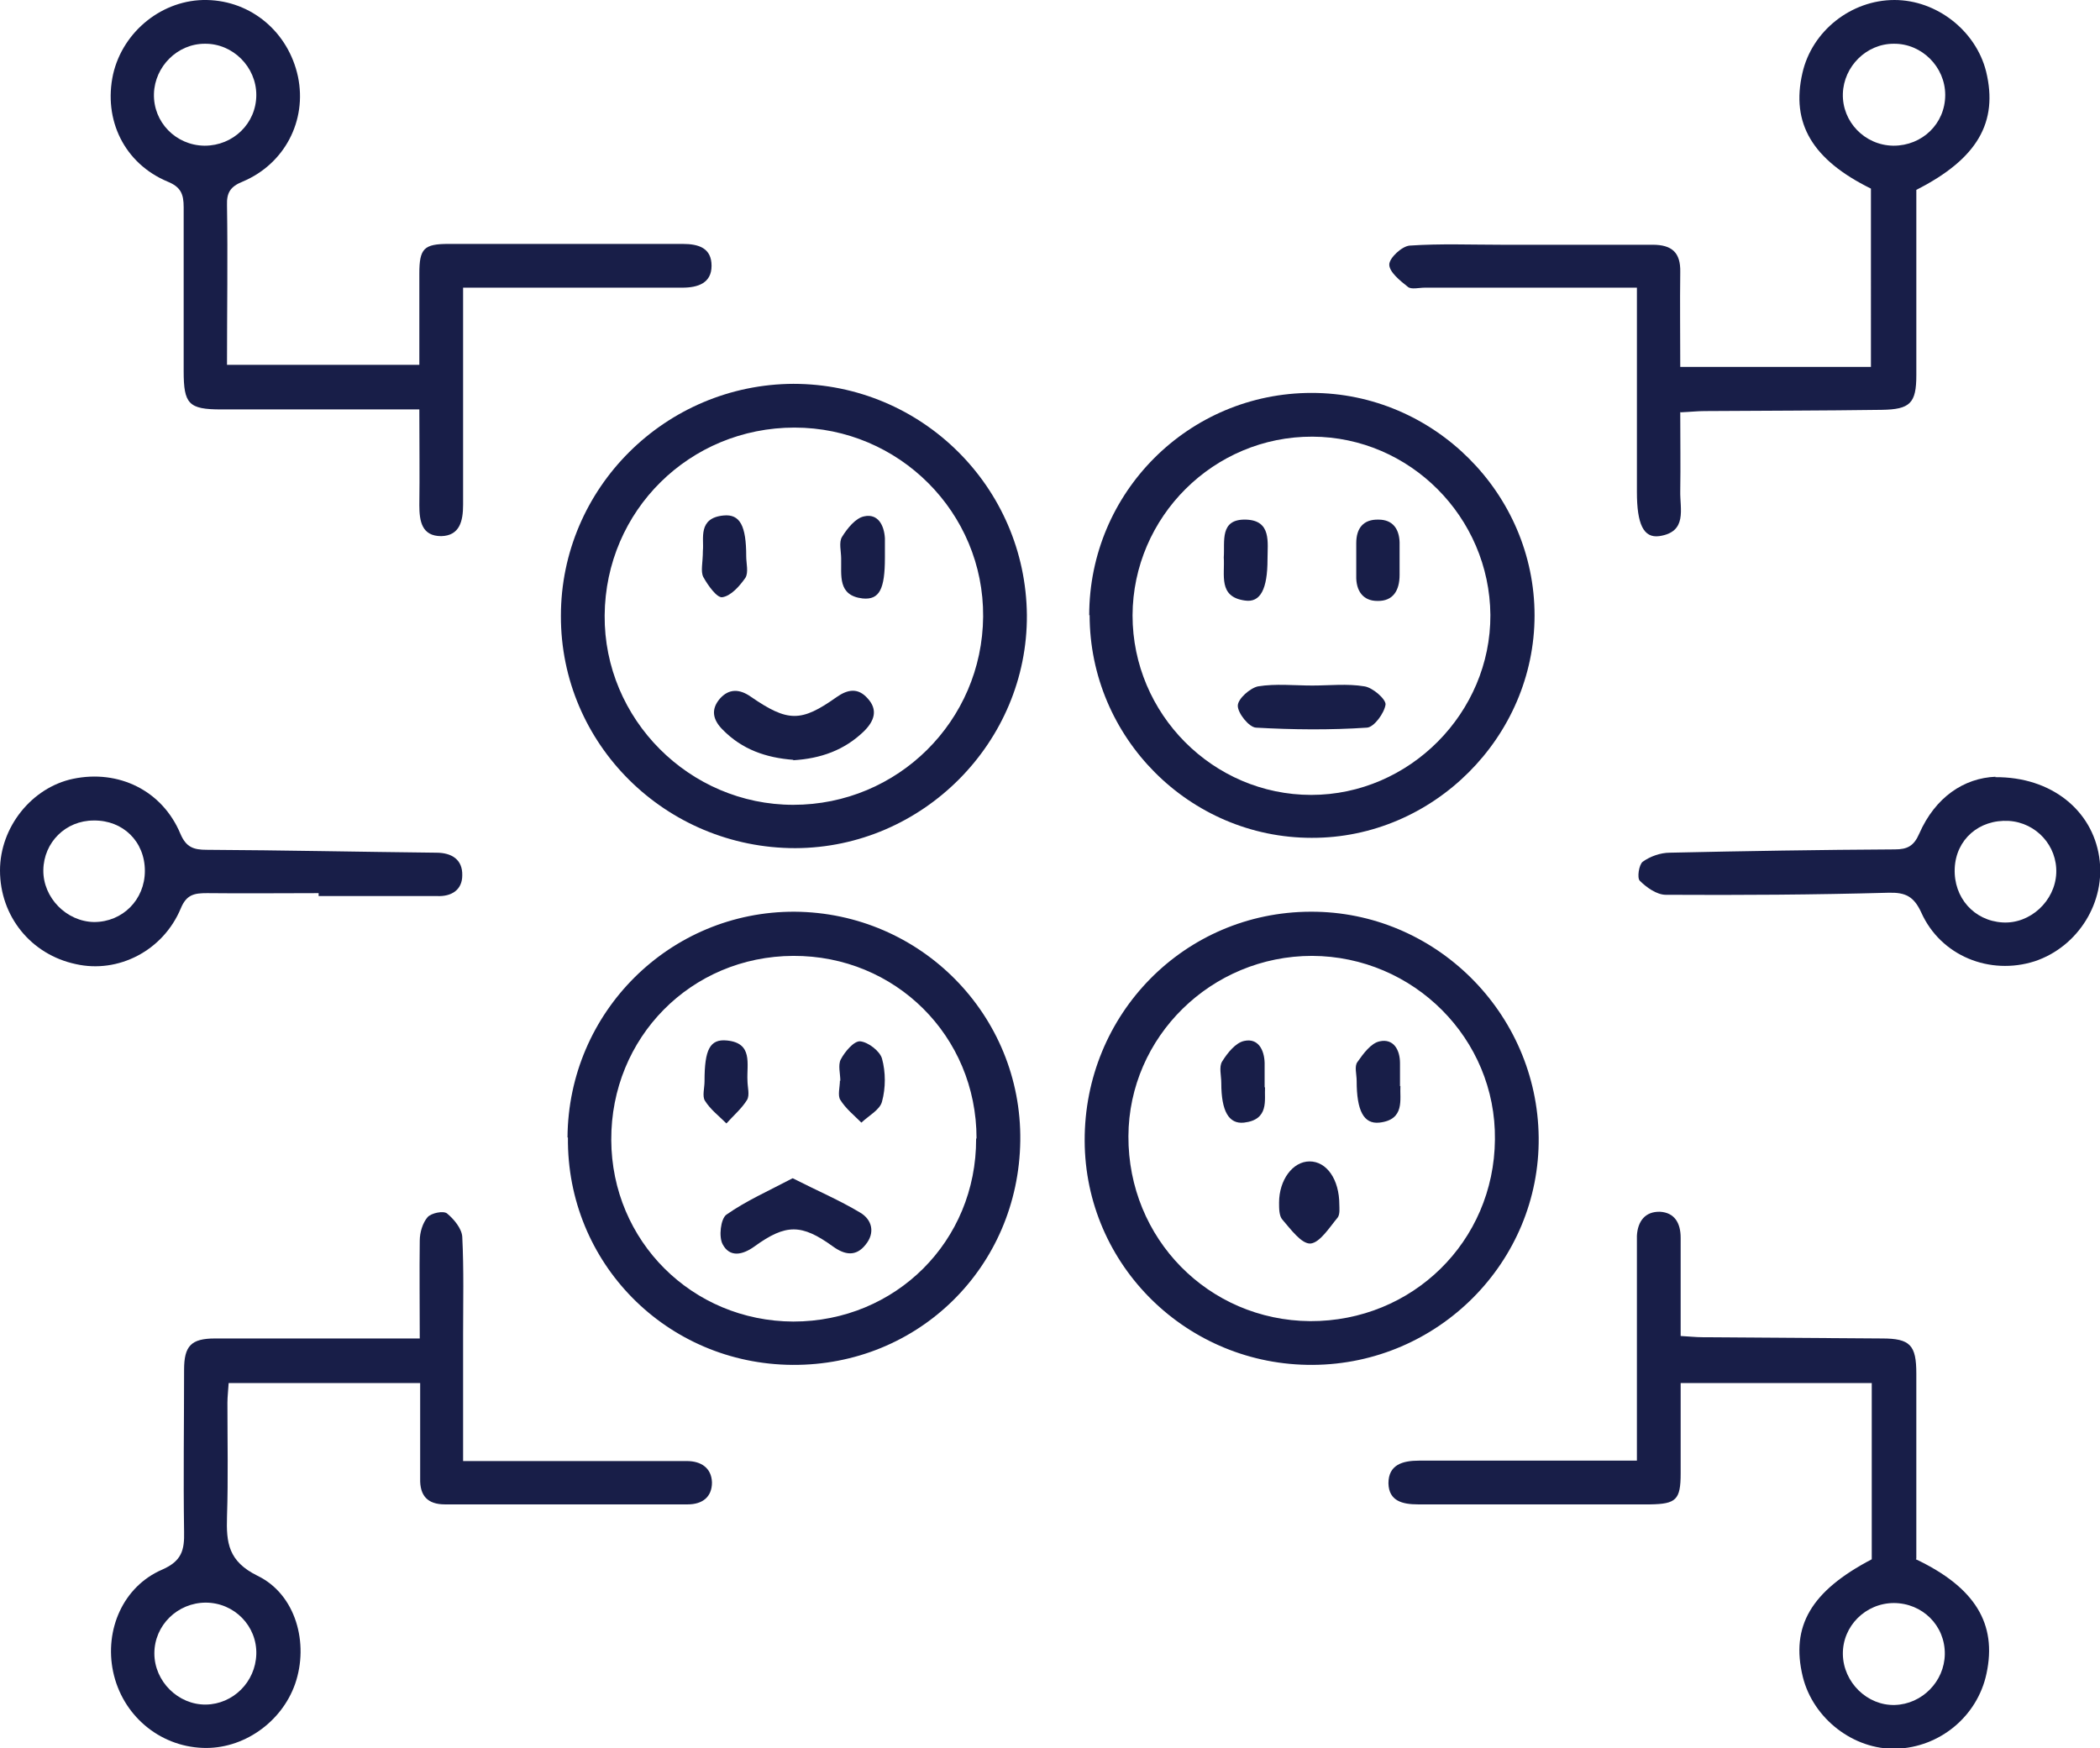
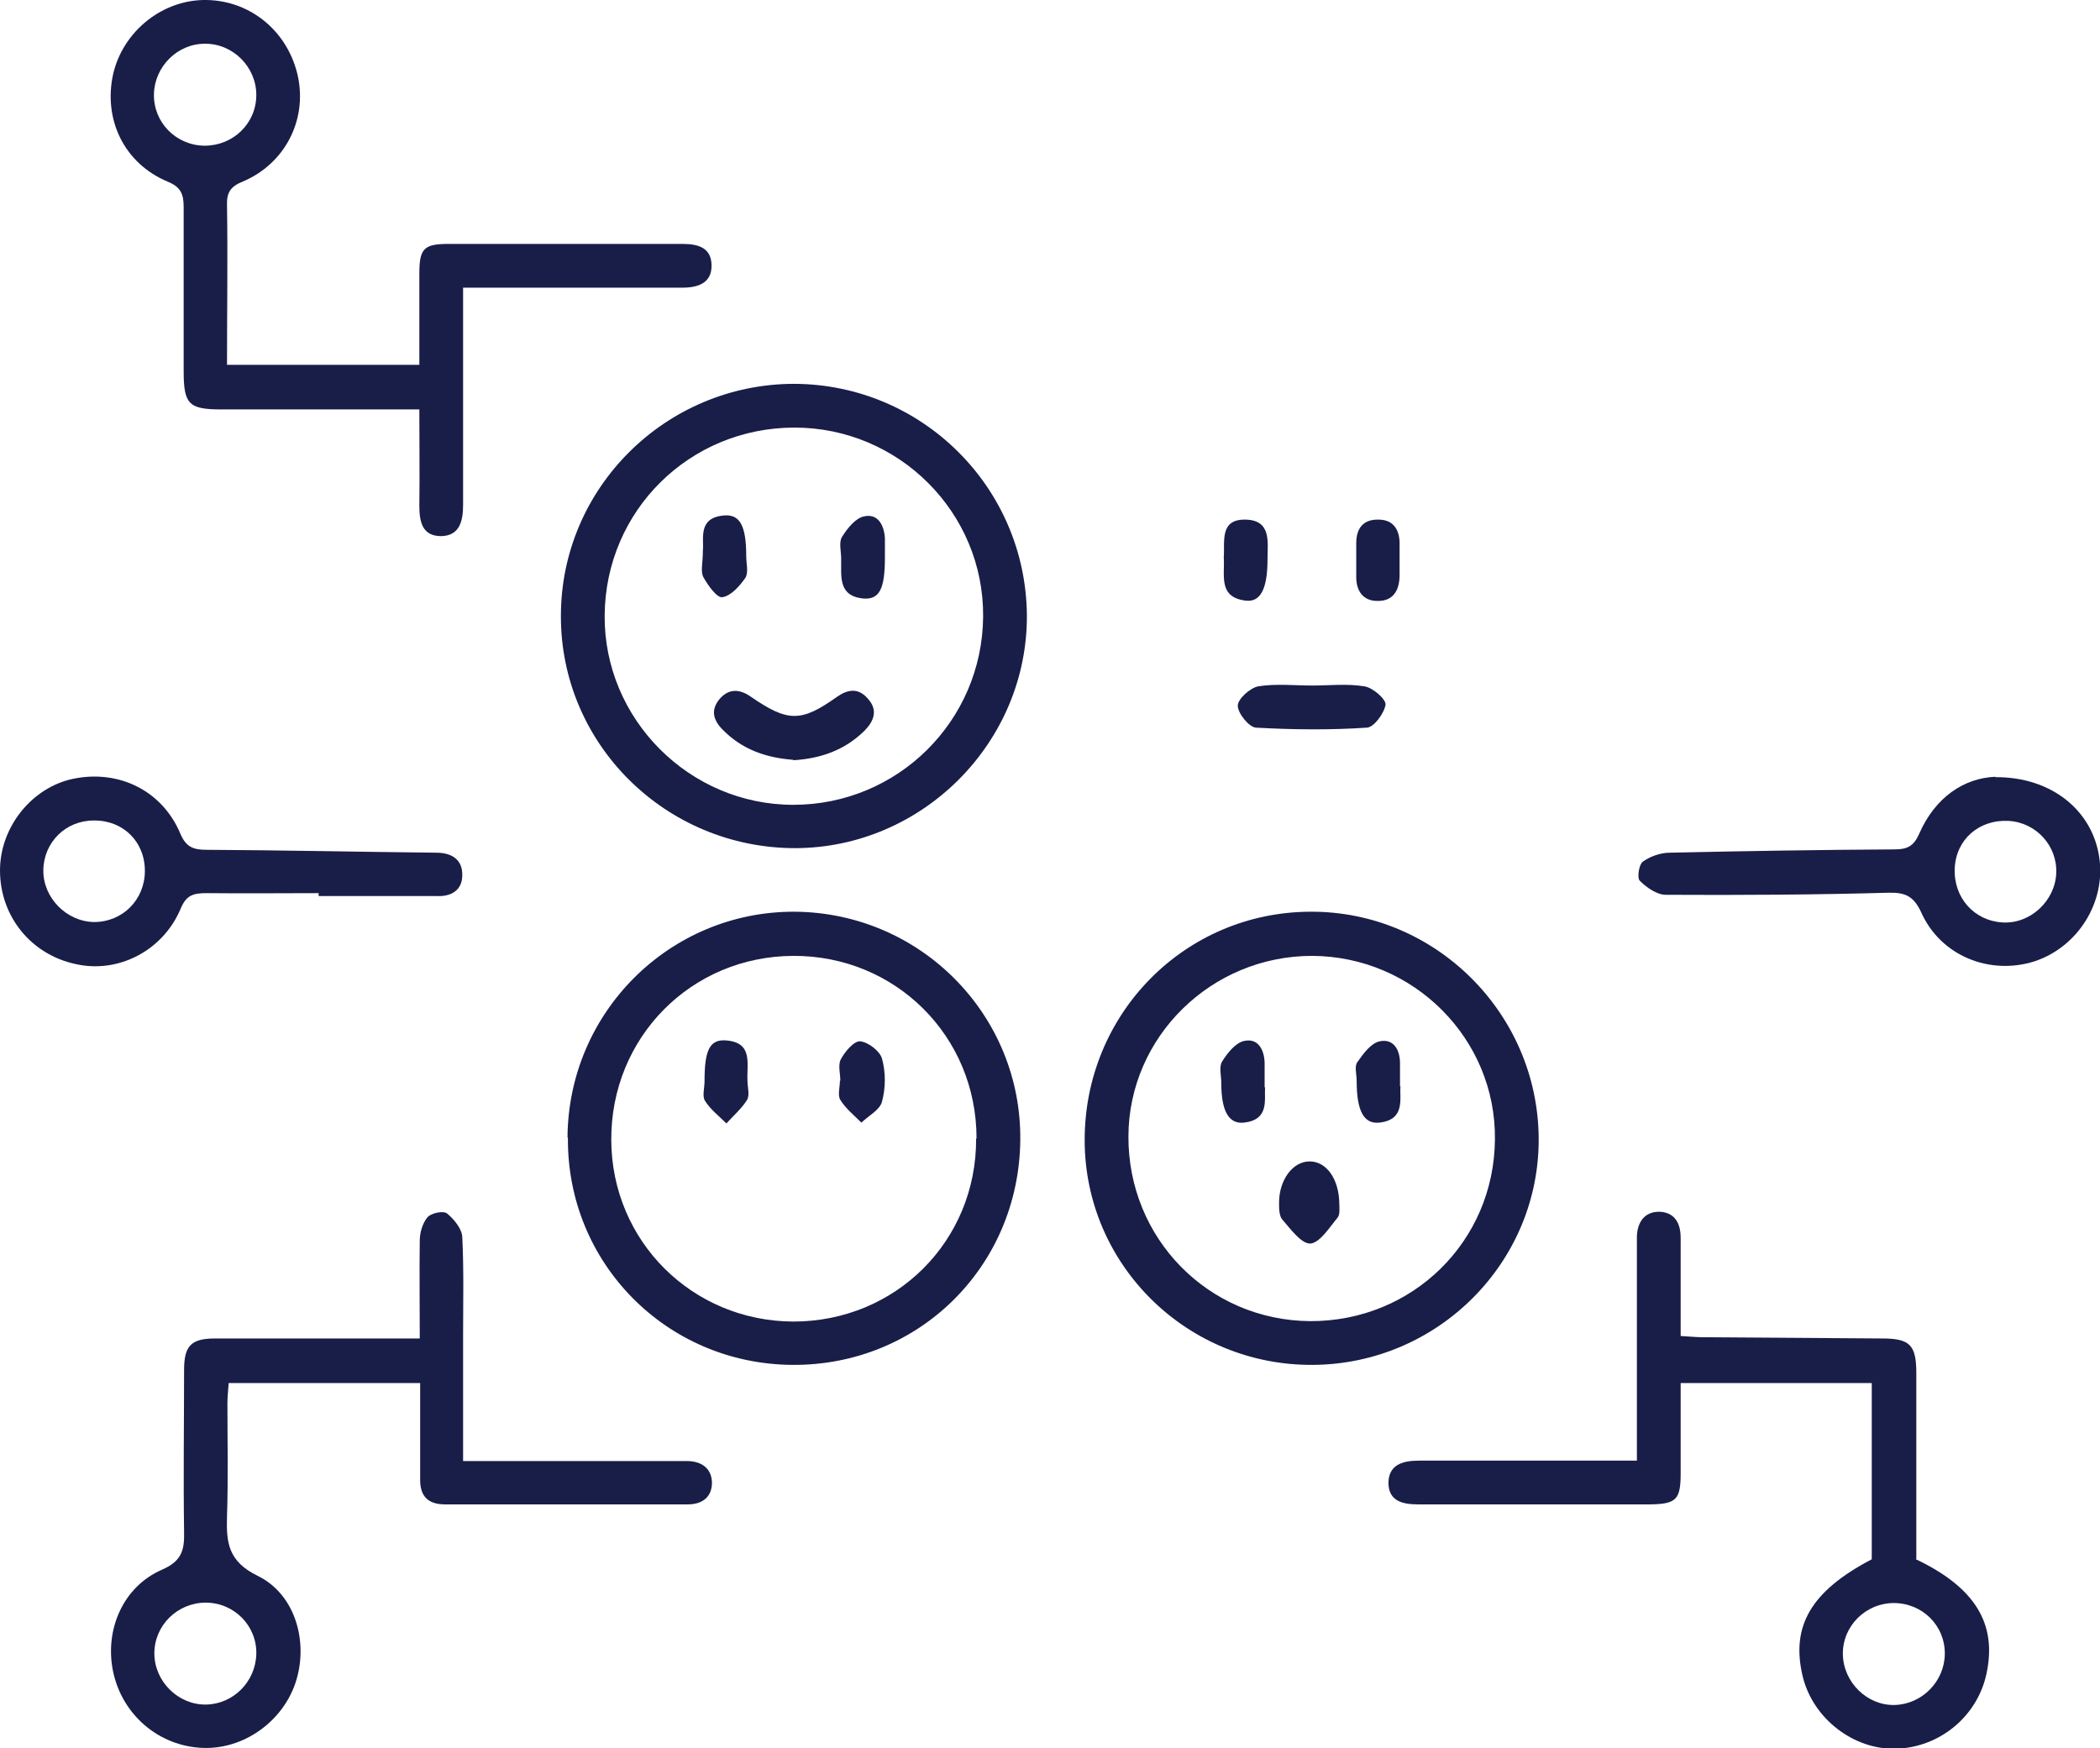
<svg xmlns="http://www.w3.org/2000/svg" id="Layer_1" data-name="Layer 1" viewBox="0 0 50.88 42.36">
  <defs>
    <style>
      .cls-1 {
        fill: #181e48;
      }
    </style>
  </defs>
  <path class="cls-1" d="M11.22,35.4c1.22,0,2.36,0,3.51,0,.64,0,1.27,0,1.91,0,.35,0,.6,.17,.61,.52,0,.35-.23,.53-.59,.53-1.96,0-3.92,0-5.88,0-.42,0-.61-.21-.6-.62,0-.76,0-1.52,0-2.32H5.54c-.01,.18-.03,.33-.03,.48,0,.92,.02,1.84-.01,2.75-.02,.64,.03,1.09,.74,1.44,.93,.45,1.25,1.64,.91,2.62-.33,.94-1.27,1.59-2.24,1.55-1.06-.04-1.95-.8-2.17-1.85-.21-1.01,.24-2.06,1.19-2.47,.48-.21,.54-.48,.53-.92-.02-1.31,0-2.61,0-3.92,0-.58,.17-.76,.75-.76,1.62,0,3.25,0,4.96,0,0-.83-.01-1.6,0-2.37,0-.2,.07-.43,.19-.57,.09-.1,.38-.16,.47-.09,.17,.14,.36,.37,.37,.57,.04,.79,.02,1.59,.02,2.38,0,.99,0,1.97,0,3.04Zm-6.23,3.43c-.69,0-1.25,.55-1.25,1.23,0,.68,.58,1.25,1.25,1.24,.66-.01,1.2-.55,1.22-1.22,.02-.68-.53-1.25-1.23-1.25Z" />
-   <path class="cls-1" d="M40.71,9.98c0,.69,.01,1.3,0,1.92-.01,.43,.18,.99-.51,1.09-.38,.05-.54-.29-.54-1.07,0-1.43,0-2.86,0-4.29v-.66c-.21,0-.4,0-.58,0-1.52,0-3.04,0-4.56,0-.14,0-.33,.05-.41-.02-.19-.15-.45-.36-.45-.54,0-.16,.31-.45,.5-.46,.74-.05,1.48-.02,2.22-.02,1.22,0,2.44,0,3.66,0,.47,0,.68,.19,.67,.66-.01,.75,0,1.51,0,2.3h4.62V4.57c-1.42-.7-1.94-1.58-1.66-2.8C43.9,.75,44.85,0,45.9,0c1.02,0,1.97,.74,2.22,1.73,.3,1.23-.21,2.12-1.69,2.87,0,1.49,0,2.99,0,4.49,0,.68-.15,.83-.84,.84-1.43,.02-2.86,.02-4.29,.03-.17,0-.34,.02-.58,.03Zm5.17-6.45c.69,0,1.25-.53,1.25-1.23,0-.68-.57-1.25-1.25-1.24-.66,0-1.21,.55-1.23,1.21-.02,.68,.53,1.25,1.22,1.26Z" />
  <path class="cls-1" d="M46.42,37.78c1.43,.68,1.97,1.56,1.71,2.77-.22,1.04-1.14,1.79-2.19,1.82-1.03,.03-2.01-.73-2.26-1.74-.3-1.23,.2-2.08,1.67-2.85v-4.27h-4.63c0,.72,0,1.46,0,2.19,0,.64-.11,.74-.74,.75-1.87,0-3.74,0-5.62,0-.38,0-.71-.08-.72-.51,0-.45,.34-.55,.74-.55,1.73,0,3.46,0,5.28,0,0-.2,0-.39,0-.57,0-1.52,0-3.04,0-4.56,0-.11,0-.21,0-.32,.02-.35,.2-.59,.56-.58,.35,.02,.5,.27,.5,.63,0,.77,0,1.55,0,2.38,.2,.01,.37,.03,.54,.03,1.45,.01,2.9,.02,4.34,.03,.68,0,.83,.16,.83,.85,0,1.5,0,3,0,4.48Zm-.53,1.06c-.69,0-1.25,.56-1.24,1.24,.01,.68,.59,1.25,1.26,1.23,.66-.02,1.2-.57,1.21-1.23,.01-.69-.54-1.24-1.24-1.24Z" />
  <path class="cls-1" d="M10.16,9.92c-1.66,0-3.23,0-4.8,0-.79,0-.91-.13-.91-.93,0-1.32,0-2.65,0-3.97,0-.32-.07-.49-.39-.62-1.05-.44-1.56-1.5-1.32-2.6C2.98,.75,3.95-.02,5.01,0c1.08,.02,1.98,.78,2.21,1.86,.22,1.06-.32,2.11-1.34,2.54-.3,.12-.39,.27-.38,.57,.02,1.27,0,2.54,0,3.87h4.66c0-.73,0-1.47,0-2.21,0-.61,.11-.72,.71-.72,1.89,0,3.78,0,5.67,0,.39,0,.7,.1,.7,.53,0,.42-.33,.53-.71,.53-1.55,0-3.11,0-4.66,0-.19,0-.38,0-.65,0,0,.22,0,.41,0,.6,0,1.55,0,3.11,0,4.66,0,.39-.08,.75-.53,.76-.47,0-.53-.36-.53-.75,.01-.74,0-1.47,0-2.31ZM4.96,3.53c.69,0,1.25-.54,1.25-1.23,0-.68-.57-1.25-1.25-1.24-.66,0-1.21,.55-1.23,1.21-.02,.69,.53,1.25,1.22,1.26Z" />
  <path class="cls-1" d="M19.22,9.3c3.11,0,5.63,2.5,5.66,5.6,.02,3.08-2.52,5.64-5.61,5.65-3.14,0-5.69-2.52-5.68-5.63,0-3.09,2.53-5.61,5.64-5.62Zm.03,1.06c-2.54,0-4.58,2.01-4.6,4.55-.02,2.51,2.05,4.59,4.57,4.59,2.53,0,4.58-2.03,4.6-4.56,.02-2.52-2.04-4.58-4.57-4.58Z" />
  <path class="cls-1" d="M31.76,22.09c3.01-.01,5.49,2.45,5.52,5.47,.03,3.01-2.43,5.49-5.47,5.51-3.04,.02-5.52-2.41-5.53-5.43-.01-3.07,2.42-5.54,5.47-5.55Zm.03,1.07c-2.44,0-4.44,1.96-4.45,4.37-.01,2.48,1.94,4.46,4.4,4.48,2.48,.01,4.46-1.93,4.48-4.4,.03-2.44-1.97-4.44-4.43-4.45Z" />
  <path class="cls-1" d="M13.75,27.56c.02-3.04,2.48-5.48,5.5-5.47,3.06,.02,5.51,2.51,5.47,5.55-.04,3.06-2.47,5.45-5.52,5.43-3.05-.02-5.47-2.47-5.44-5.51Zm9.91,.02c0-2.48-1.97-4.43-4.44-4.42-2.48,.01-4.42,1.98-4.41,4.46,.01,2.45,1.96,4.39,4.41,4.4,2.48,0,4.44-1.95,4.43-4.43Z" />
-   <path class="cls-1" d="M26.39,14.91c0-2.98,2.41-5.39,5.39-5.39,2.96,0,5.4,2.44,5.4,5.39,0,2.95-2.46,5.4-5.4,5.39-2.96,0-5.38-2.43-5.38-5.4Zm1.05,0c0,2.39,1.95,4.35,4.33,4.35,2.38,0,4.35-1.99,4.34-4.36-.02-2.37-1.95-4.31-4.31-4.32-2.39-.01-4.35,1.94-4.36,4.33Z" />
  <path class="cls-1" d="M7.72,21.64c-.9,0-1.8,.01-2.7,0-.31,0-.5,.03-.64,.37-.43,1.03-1.52,1.58-2.54,1.35C.75,23.13,0,22.2,0,21.09c0-1.05,.77-2.01,1.77-2.22,1.1-.23,2.16,.28,2.6,1.33,.14,.33,.32,.39,.64,.39,1.85,.01,3.7,.05,5.56,.07,.38,0,.64,.17,.63,.55,0,.35-.26,.52-.62,.5-.07,0-.14,0-.21,0h-2.65s0-.04,0-.06Zm-4.21-.54c0-.71-.53-1.23-1.24-1.22-.68,0-1.21,.53-1.22,1.2-.01,.67,.56,1.25,1.23,1.26,.69,0,1.23-.54,1.23-1.24Z" />
  <path class="cls-1" d="M48.34,18.83c1.37-.01,2.35,.81,2.52,1.93,.17,1.09-.51,2.18-1.56,2.53-1.09,.35-2.28-.13-2.75-1.18-.18-.39-.38-.49-.79-.48-1.8,.05-3.6,.06-5.4,.05-.22,0-.47-.18-.63-.34-.07-.07-.02-.39,.07-.46,.18-.13,.43-.22,.66-.22,1.82-.04,3.63-.07,5.45-.08,.3,0,.46-.08,.59-.38,.39-.89,1.09-1.35,1.85-1.38Zm-.98,2.21c-.03,.71,.47,1.27,1.16,1.31,.67,.04,1.27-.52,1.3-1.19,.03-.67-.49-1.23-1.15-1.27-.72-.04-1.28,.45-1.31,1.15Z" />
  <path class="cls-1" d="M19.22,18.41c-.66-.05-1.24-.25-1.71-.73-.23-.23-.3-.48-.07-.75,.22-.25,.48-.24,.75-.05,.9,.62,1.22,.62,2.08,.01,.27-.19,.52-.23,.75,.03,.26,.28,.16,.55-.08,.79-.48,.47-1.06,.67-1.72,.71Z" />
  <path class="cls-1" d="M21.44,13.51c0,.76-.13,1.03-.54,.99-.61-.07-.51-.56-.52-.97,0-.17-.06-.39,.02-.52,.13-.21,.33-.46,.54-.5,.33-.07,.48,.21,.5,.53,0,.16,0,.32,0,.47Z" />
  <path class="cls-1" d="M17.03,13.34c.03-.28-.13-.79,.5-.85,.4-.04,.55,.25,.55,.99,0,.17,.06,.39-.02,.52-.14,.2-.35,.44-.56,.47-.13,.02-.35-.29-.46-.49-.07-.14-.01-.34-.01-.64Z" />
  <path class="cls-1" d="M32.45,29.19c0,.07,.02,.23-.04,.31-.2,.24-.43,.61-.66,.63-.22,.01-.48-.35-.68-.58-.08-.09-.08-.27-.08-.41,0-.55,.33-1,.74-1,.41,0,.72,.43,.72,1.05Z" />
  <path class="cls-1" d="M33.93,26.31c-.02,.32,.12,.82-.51,.89-.38,.04-.55-.29-.55-1.01,0-.16-.06-.36,.02-.46,.14-.2,.33-.46,.54-.5,.33-.07,.49,.2,.49,.53,0,.16,0,.32,0,.56Z" />
  <path class="cls-1" d="M30.65,26.35c-.02,.29,.11,.78-.51,.85-.37,.04-.55-.28-.55-.96,0-.18-.06-.39,.02-.52,.13-.21,.33-.46,.54-.5,.33-.07,.48,.21,.49,.53,0,.16,0,.32,0,.59Z" />
-   <path class="cls-1" d="M19.21,28.55c.59,.3,1.13,.53,1.63,.83,.29,.17,.37,.49,.13,.78-.23,.29-.5,.25-.79,.04-.76-.55-1.14-.55-1.9,0-.29,.21-.6,.27-.77-.05-.1-.18-.05-.62,.09-.72,.47-.33,1.01-.57,1.6-.88Z" />
  <path class="cls-1" d="M17.07,26.19c0-.76,.13-1.02,.54-.98,.64,.06,.48,.57,.5,.97,0,.16,.06,.35-.01,.47-.13,.21-.33,.38-.5,.57-.18-.18-.39-.34-.52-.55-.07-.11-.01-.31-.01-.47Z" />
  <path class="cls-1" d="M20.36,26.19c0-.18-.06-.38,.01-.52,.1-.19,.32-.45,.47-.44,.2,.02,.48,.24,.53,.42,.09,.33,.09,.71,0,1.04-.05,.2-.32,.34-.5,.51-.18-.18-.38-.34-.51-.55-.07-.11-.01-.31-.01-.47,0,0,0,0,0,0Z" />
  <path class="cls-1" d="M31.79,16.61c.42,0,.85-.05,1.27,.02,.2,.03,.52,.31,.51,.44-.03,.21-.28,.55-.45,.56-.89,.06-1.8,.05-2.69,0-.17-.01-.44-.35-.44-.53,0-.17,.3-.43,.49-.47,.43-.07,.88-.02,1.32-.02,0,0,0,0,0,0Z" />
  <path class="cls-1" d="M33.91,13.61c0,.11,0,.21,0,.32,0,.38-.16,.64-.54,.63-.35,0-.52-.25-.51-.61,0-.26,0-.53,0-.79,0-.36,.17-.58,.54-.57,.34,0,.5,.22,.51,.55,0,.16,0,.32,0,.47Z" />
  <path class="cls-1" d="M29.65,13.51c.03-.39-.11-.94,.54-.92,.62,.02,.52,.55,.52,.96,0,.72-.17,1.06-.55,1-.65-.09-.48-.62-.51-1.05Z" />
</svg>